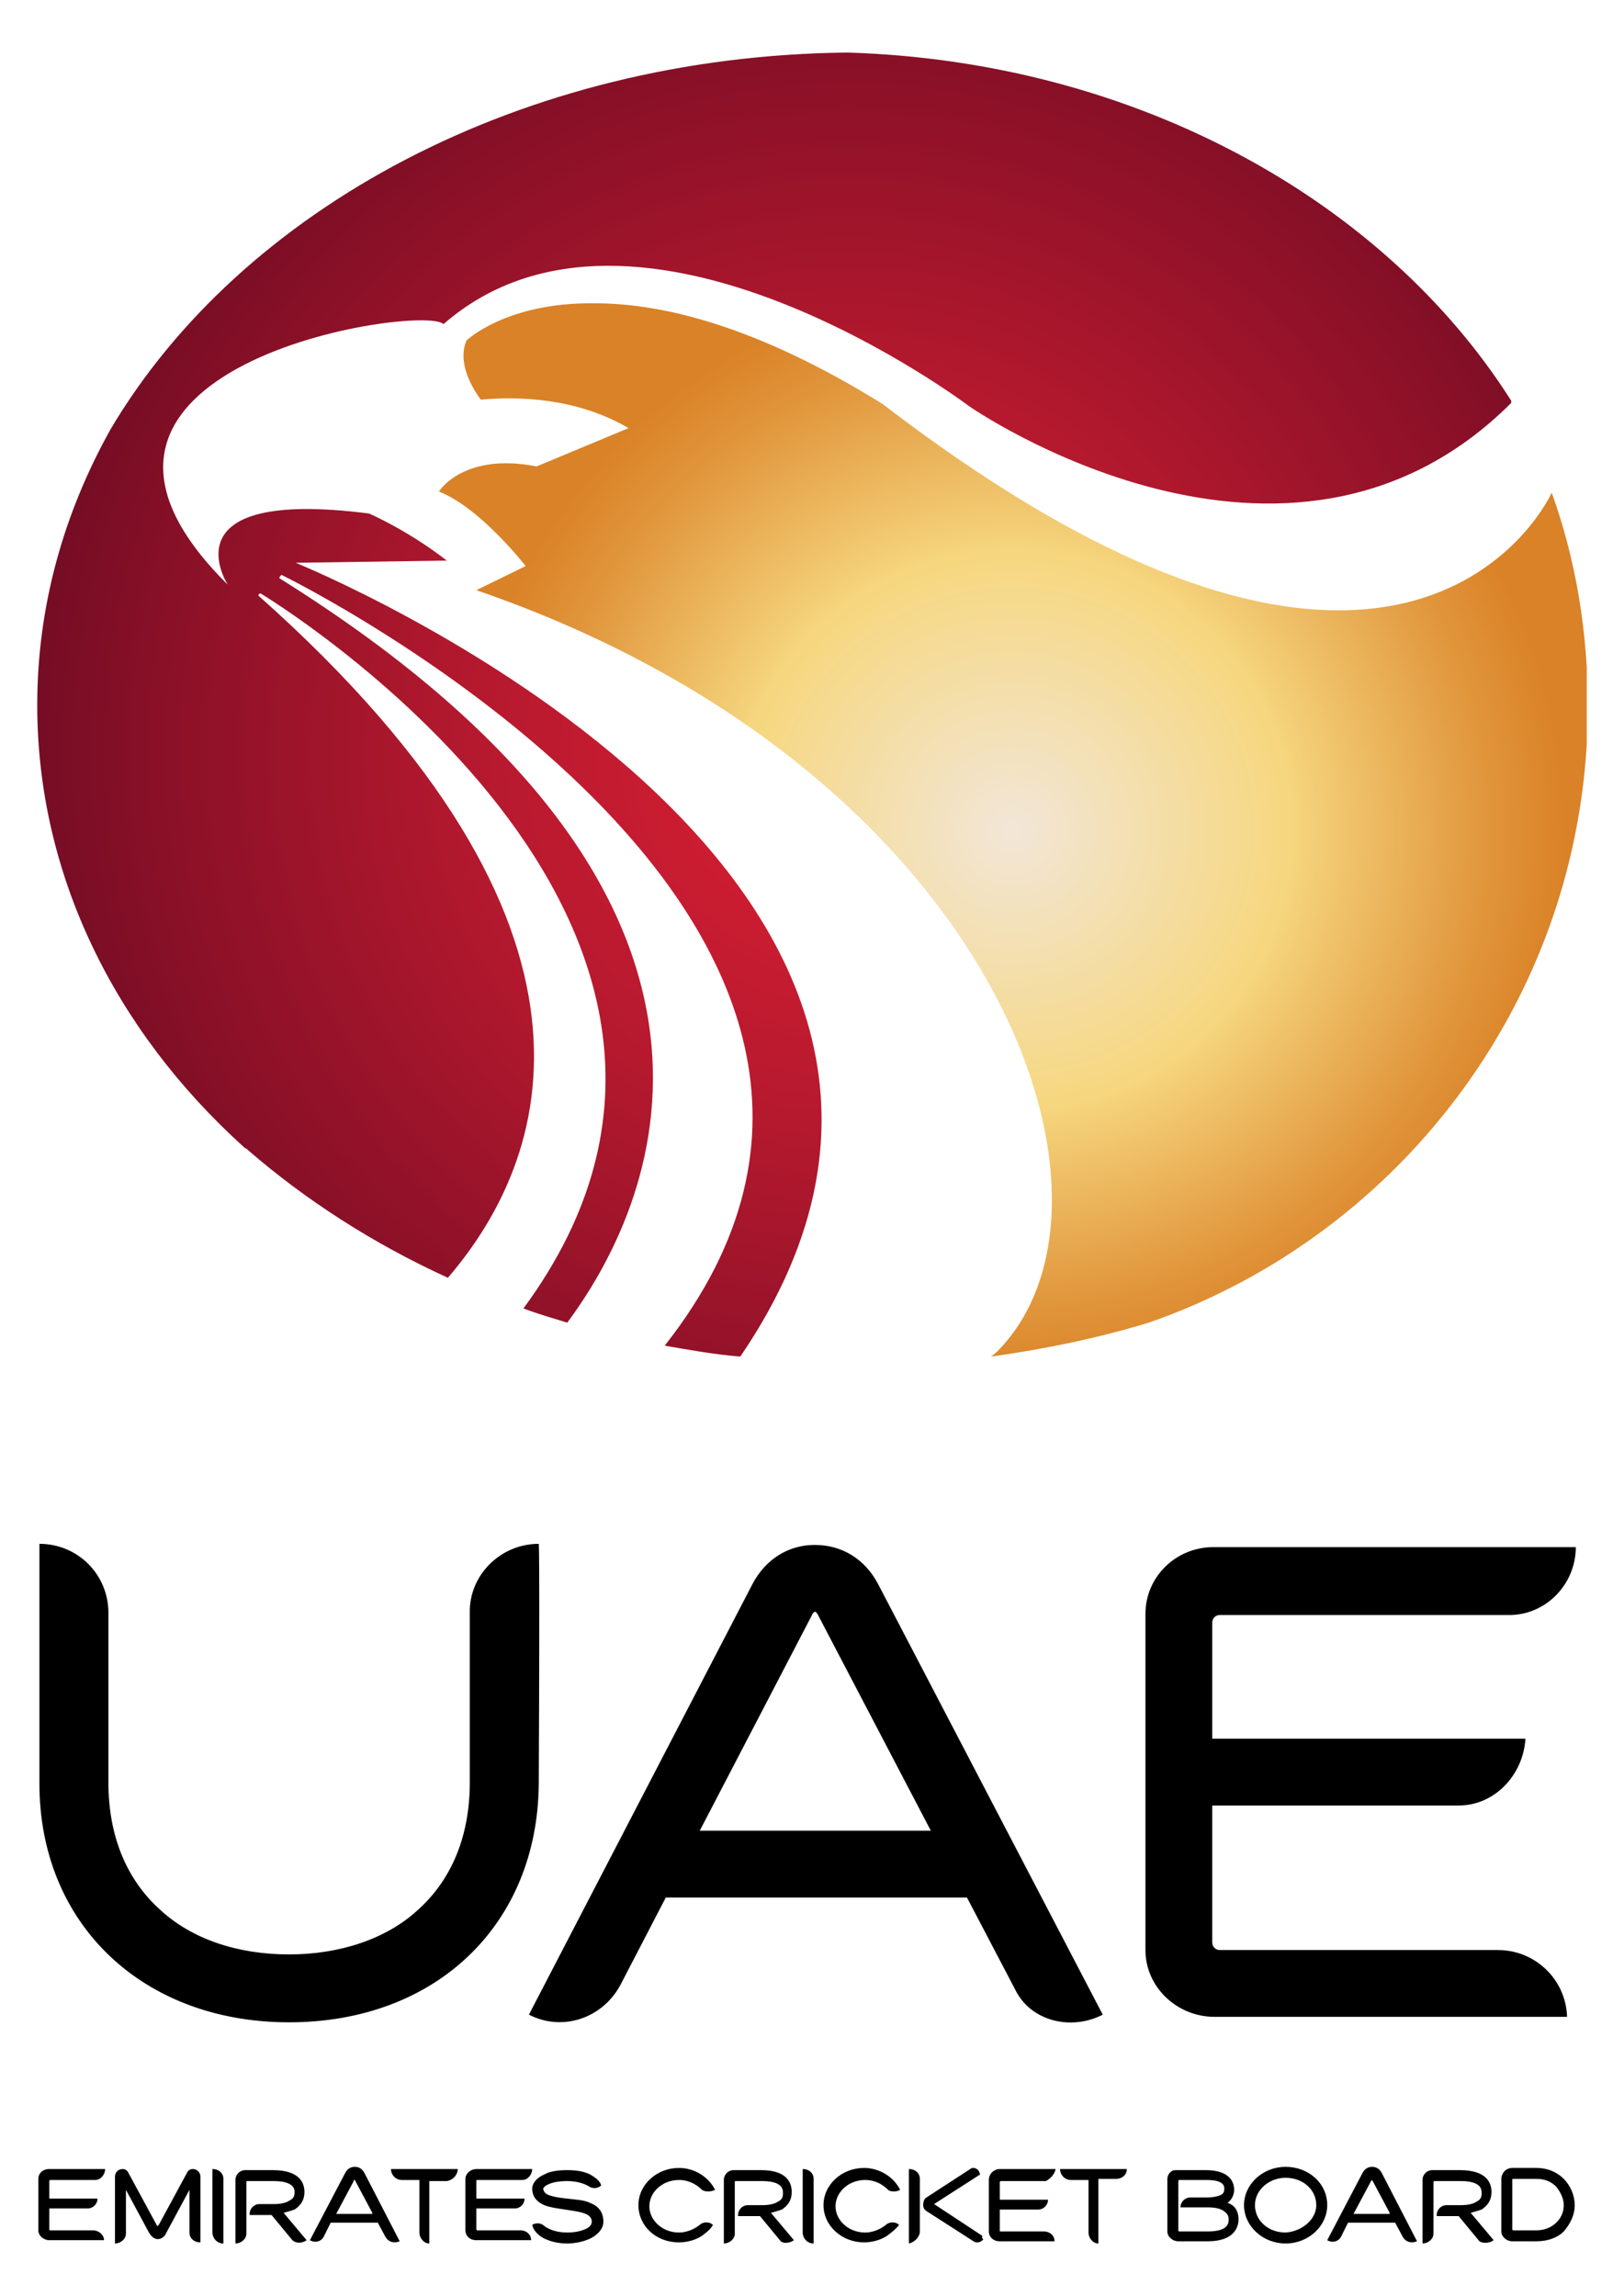
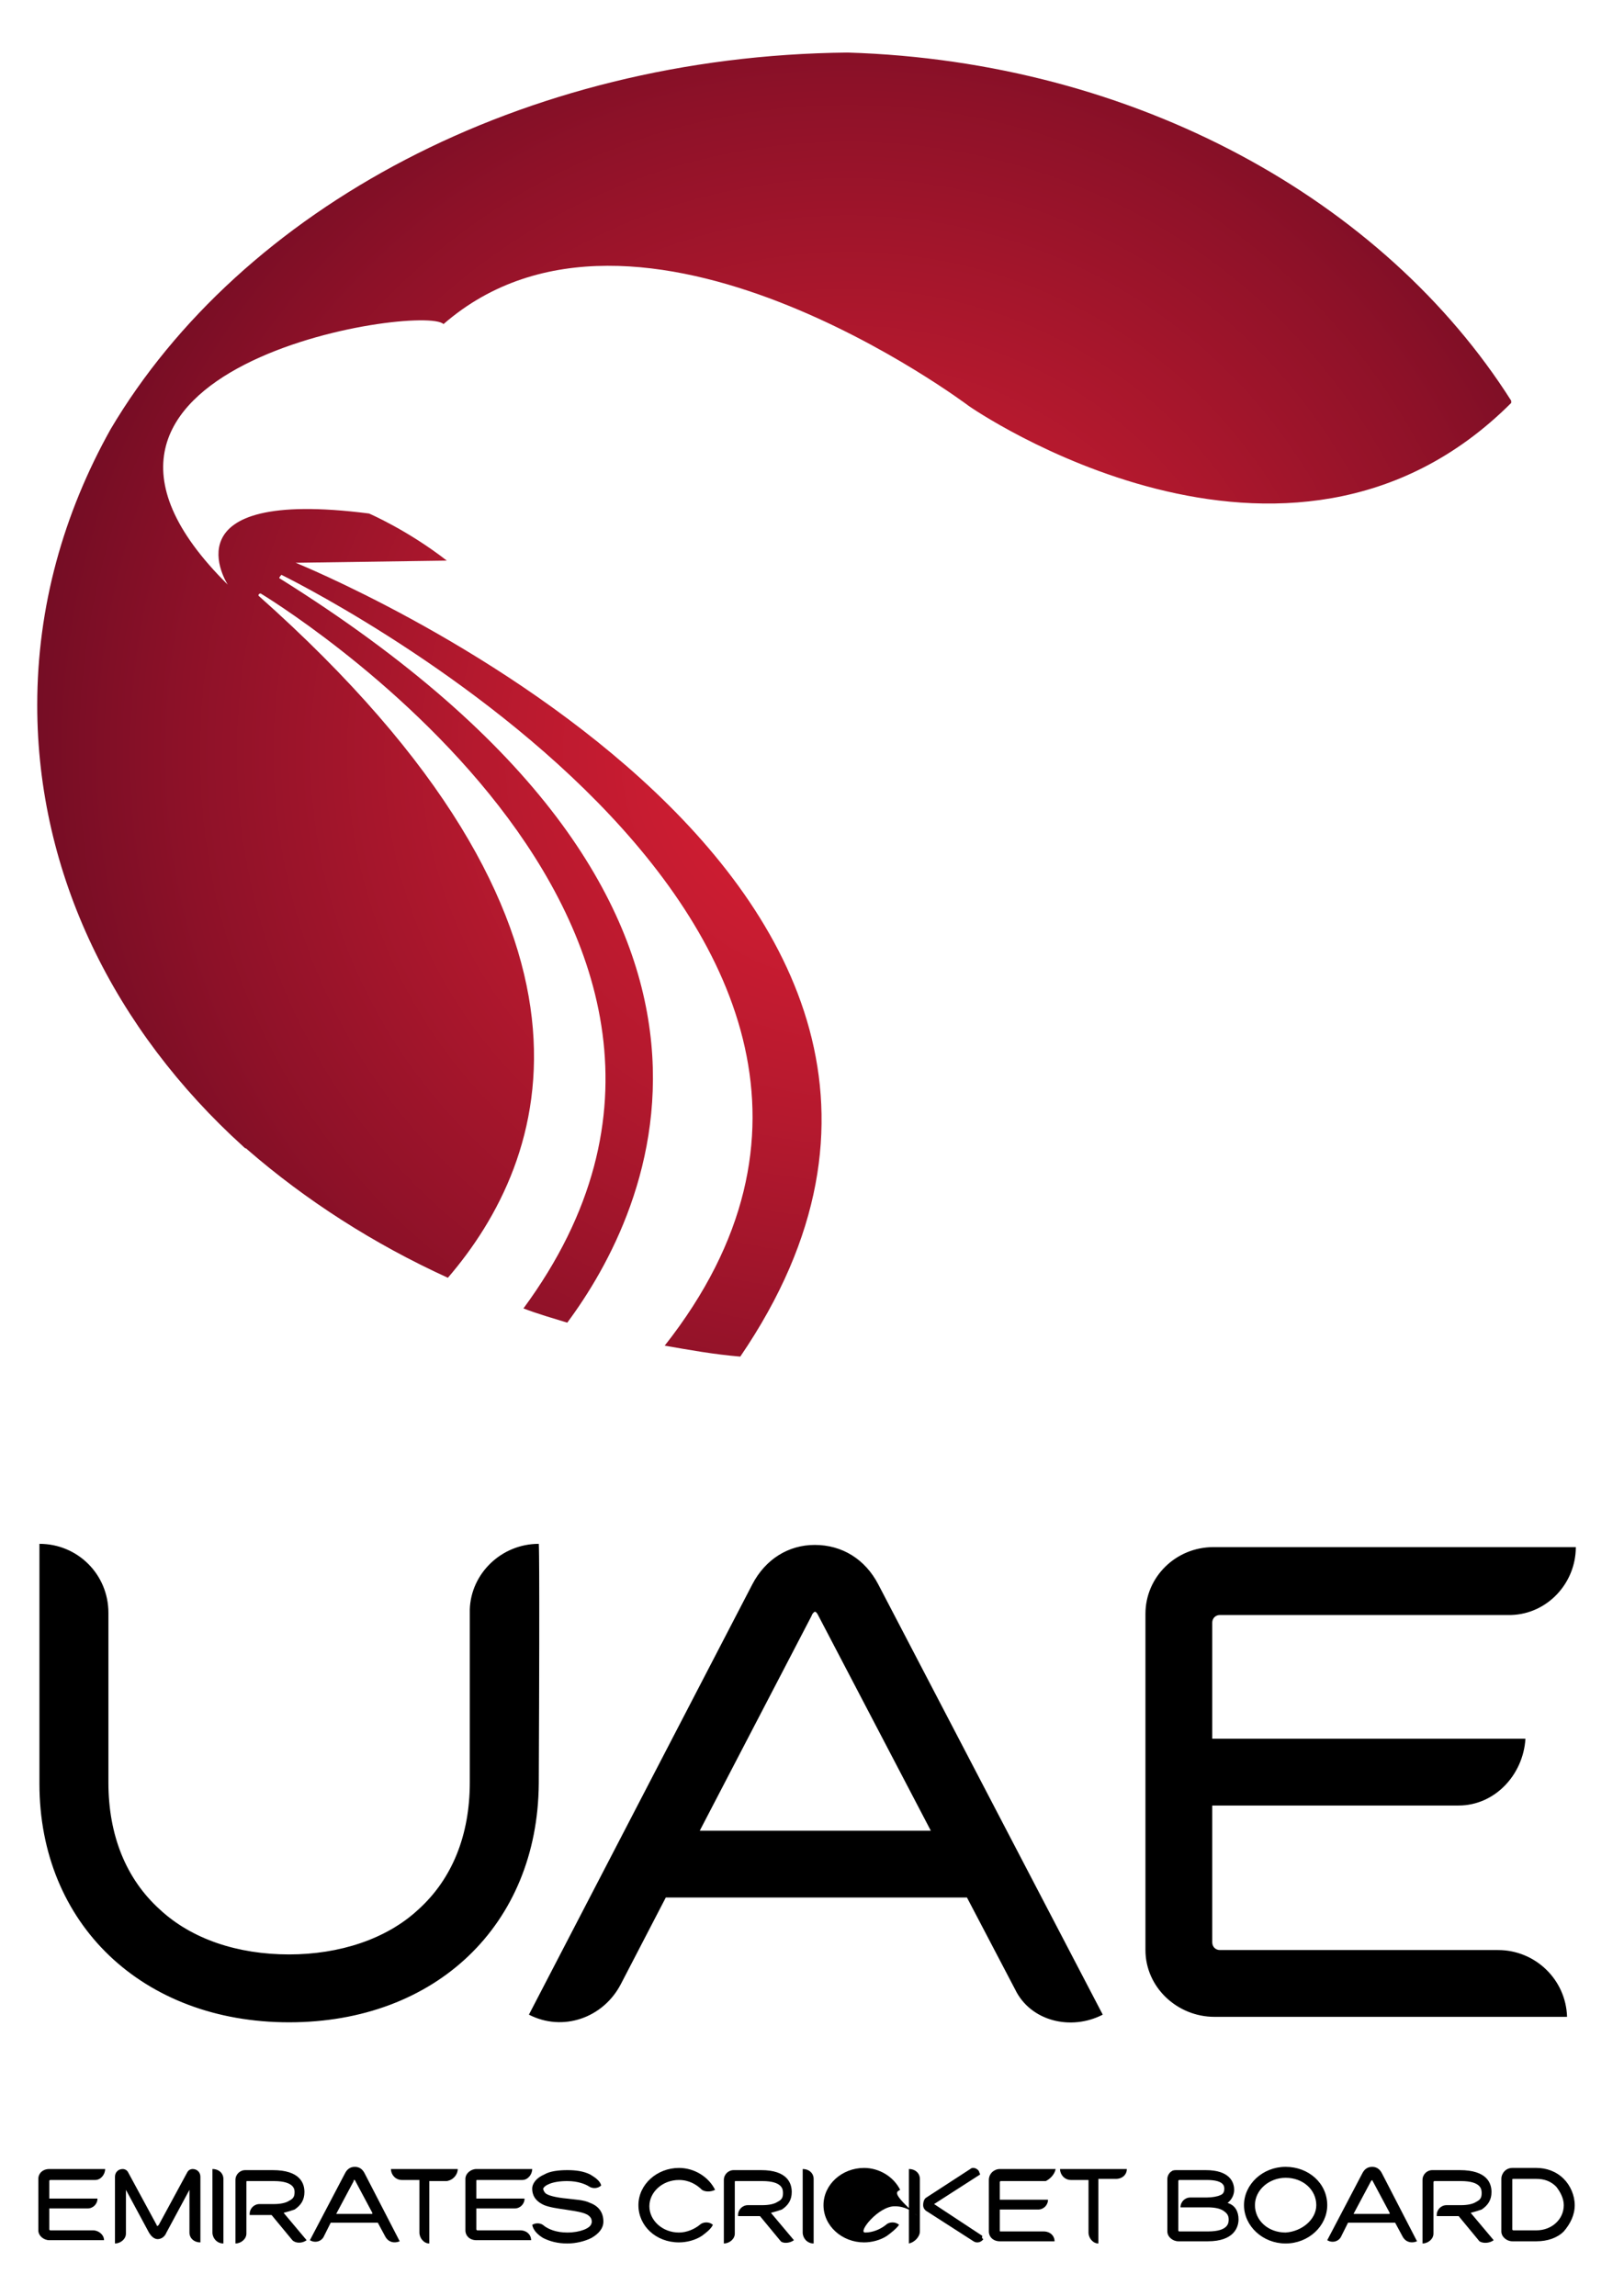
<svg xmlns="http://www.w3.org/2000/svg" xmlns:xlink="http://www.w3.org/1999/xlink" version="1.1" id="Layer_1" height="209.7" width="148.3" viewBox="0 0 148.3 209.7" enable-background="new 0 0 148.3 209.7" xml:space="preserve">
  <g>
    <g>
-       <path d="M143.9,141.3h-33.1c-3.4,0-6.2,2.7-6.2,6.1v30.7c0,3.4,2.9,6.1,6.3,6.1h32.2c-0.1-3.4-2.9-6.1-6.3-6.1h-25.4    c-0.4,0-0.7-0.3-0.7-0.7v-12.5h22.5c3.3,0,5.9-2.8,6.1-6.1h-28.6v-10.6c0-0.4,0.3-0.7,0.7-0.7H138    C141.3,147.4,143.9,144.6,143.9,141.3 M85,167.2H63.9l10.2-19.6c0.1-0.3,0.3-0.4,0.3-0.4c0.1,0,0.2,0.1,0.3,0.3L85,167.2z     M100.7,184l-20.5-39.3c-1.2-2.3-3.3-3.6-5.8-3.6c-2.4,0-4.5,1.3-5.7,3.6L48.3,184c3.1,1.6,6.8,0.3,8.4-2.8l4.1-7.9h27.5l4.4,8.4    C94.1,184.6,97.8,185.5,100.7,184 M49.2,141c0,0,0.1,0,0,21.9c-0.1,12.9-9.4,21.8-22.8,21.8c-13.4,0-22.8-9-22.8-21.8V141    c3.5,0,6.3,2.8,6.3,6.3v15.5c0,4.8,1.6,8.8,4.7,11.6c2.9,2.7,7.1,4.1,11.8,4.1c4.6,0,8.9-1.4,11.8-4.1c3.1-2.8,4.7-6.8,4.7-11.6    V147C43,143.7,45.8,141,49.2,141 M142.8,201.4c0-0.6-0.3-1.2-0.7-1.7c-0.5-0.5-1.1-0.7-1.8-0.7c0,0,0,0-2.1,0    c-0.1,0-0.1,0-0.1,0.1v4.5c0,0.1,0.1,0.1,0.1,0.1h2.1C141.7,203.7,142.8,202.7,142.8,201.4 M143.8,201.4c0,0.9-0.4,1.7-1,2.4    c-0.6,0.6-1.5,0.9-2.5,0.9h-2.2c-0.5,0-1-0.4-1-0.9V199c0-0.5,0.4-1,1-1h2.2c0.9,0,1.8,0.3,2.5,1    C143.4,199.6,143.8,200.5,143.8,201.4 M136.4,204.6l-2.1-2.5c0.4-0.1,0.7-0.2,1-0.3c0.6-0.4,0.9-0.9,0.9-1.6c0-0.8-0.4-2-2.9-2    h-2.5c-0.5,0-0.9,0.4-0.9,0.9v5.8c0.5,0,1-0.4,1-0.9v-4.7c0-0.1,0.1-0.1,0.1-0.1h2.4c1.9,0,1.9,0.8,1.9,1.1c0,0.4-0.1,0.6-0.5,0.8    c-0.3,0.2-0.8,0.3-1.4,0.3h-1.3c-0.5,0-0.9,0.4-0.9,0.9v0.1h2l1.9,2.3C135.4,204.9,136,204.9,136.4,204.6 M126.9,202.1l-1.6-3    c0,0,0,0,0,0c0,0,0,0-0.1,0.1l-1.6,3H126.9z M129.4,204.7c-0.5,0.2-1,0.1-1.3-0.4l-0.7-1.3h-4.3l-0.6,1.2    c-0.2,0.5-0.8,0.7-1.3,0.4l3.2-6.1c0.2-0.4,0.5-0.6,0.9-0.6c0.4,0,0.7,0.2,0.9,0.6L129.4,204.7z M120.2,201.4    c0-1.4-1.2-2.5-2.8-2.5c-1.5,0-2.8,1.1-2.8,2.5c0,1.4,1.2,2.5,2.8,2.5C118.9,203.8,120.2,202.7,120.2,201.4 M121.2,201.4    c0,1.9-1.7,3.5-3.8,3.5c-2.1,0-3.8-1.6-3.8-3.5c0-1.9,1.7-3.5,3.8-3.5C119.5,197.9,121.2,199.4,121.2,201.4 M112.2,202.7    c0-0.4-0.2-0.6-0.5-0.8c-0.3-0.2-0.8-0.3-1.4-0.3h-2.5c0-0.5,0.4-0.9,0.9-0.9h1.5c0.5,0,1-0.1,1.2-0.2c0.3-0.1,0.4-0.3,0.4-0.6    c0-0.2,0-0.8-1.6-0.8h-2.5c-0.1,0-0.1,0.1-0.1,0.1v4.5c0,0.1,0.1,0.1,0.1,0.1h2.6C112.2,203.8,112.2,203,112.2,202.7 M113.1,202.7    c0,0.7-0.4,2-2.8,2h-2.7c-0.5,0-1-0.4-1-0.9V199c0-0.3,0.2-0.6,0.4-0.7l0,0c0.1-0.1,0.3-0.1,0.5-0.1h2.6c2.2,0,2.6,1.1,2.6,1.8    c0,0.3-0.1,0.8-0.6,1.2l0,0C112.8,201.4,113.1,202,113.1,202.7 M102.9,198.1h-6.1c0,0.5,0.4,1,1,1h1.6v4.8c0,0.5,0.4,1,0.9,1h0    V199h1.6C102.5,199,102.9,198.6,102.9,198.1 M96.4,198.1h-5.1c-0.5,0-1,0.4-1,1v4.7c0,0.5,0.4,0.9,1,0.9h5c0-0.5-0.4-0.9-1-0.9    h-3.9c-0.1,0-0.1,0-0.1-0.1v-1.9h3.5c0.5,0,0.9-0.4,0.9-0.9h-4.4v-1.6c0-0.1,0.1-0.1,0.1-0.1h4.1C95.9,199,96.3,198.6,96.4,198.1     M89.7,204.2l-4.4-2.9l4.2-2.7c0-0.1-0.1-0.2-0.1-0.3c-0.2-0.3-0.6-0.4-0.8-0.2l-4,2.6c-0.2,0.1-0.3,0.4-0.3,0.7    c0,0.3,0.2,0.5,0.4,0.6l4.2,2.7c0.3,0.2,0.7,0.1,0.9-0.2C89.6,204.4,89.7,204.3,89.7,204.2 M84,203.8V199c0-0.5-0.4-0.9-1-0.9v6.8    C83.5,204.8,84,204.3,84,203.8 M82.2,200c-0.6-1.2-1.9-2-3.3-2c-2,0-3.7,1.5-3.7,3.4c0,1.9,1.7,3.4,3.7,3.4c0.7,0,1.5-0.2,2.1-0.6    c0.4-0.3,0.8-0.6,1.1-1c-0.3-0.3-0.9-0.3-1.2,0c-0.5,0.4-1.2,0.7-1.9,0.7c-1.5,0-2.7-1.1-2.7-2.4s1.2-2.4,2.7-2.4    c0.9,0,1.6,0.4,2.1,0.9C81.3,200.2,81.9,200.2,82.2,200 M74.3,199c0-0.5-0.4-0.9-1-0.9v5.8c0,0.5,0.4,1,1,1V199z M72.5,204.6    l-2.1-2.5c0.4-0.1,0.7-0.2,1-0.3c0.6-0.4,0.9-0.9,0.9-1.6c0-0.8-0.4-2-2.8-2H67c-0.5,0-0.9,0.4-0.9,0.9v5.8c0.5,0,1-0.4,1-0.9    v-4.7c0-0.1,0-0.1,0.1-0.1h2.4c1.9,0,1.9,0.8,1.9,1.1c0,0.4-0.1,0.6-0.5,0.8c-0.3,0.2-0.8,0.3-1.4,0.3h-1.3    c-0.5,0-0.9,0.4-0.9,0.9v0.1h2l1.9,2.3C71.5,204.9,72.1,204.9,72.5,204.6 M65.3,200c-0.6-1.2-1.9-2-3.3-2c-2,0-3.7,1.5-3.7,3.4    c0,1.9,1.6,3.4,3.7,3.4c0.7,0,1.5-0.2,2.1-0.6c0.4-0.3,0.8-0.6,1-1c-0.3-0.3-0.9-0.3-1.2,0c-0.5,0.4-1.2,0.7-1.9,0.7    c-1.5,0-2.7-1.1-2.7-2.4s1.2-2.4,2.7-2.4c0.9,0,1.6,0.4,2.1,0.9C64.4,200.2,64.9,200.2,65.3,200 M55.1,202.9    c0-0.8-0.4-1.4-1.2-1.7c-0.6-0.3-1.4-0.3-2.1-0.4c-1.1-0.1-1.8-0.3-2-0.5l0,0c-0.1-0.1-0.2-0.3-0.2-0.4c0.1-0.3,0.8-0.7,2.2-0.7    c1,0,1.7,0.3,2,0.5c0.3,0.2,0.8,0.2,1.1-0.1c-0.1-0.4-0.5-0.7-1-1c-0.6-0.3-1.3-0.4-2.1-0.4c-0.8,0-1.6,0.1-2.1,0.4    c-0.7,0.3-1.1,0.8-1.1,1.3c0,0.5,0.2,1.1,1.1,1.5c0.5,0.2,1.2,0.3,1.9,0.4c1.3,0.2,2,0.3,2.3,0.7c0.1,0.1,0.2,0.4,0.1,0.6l0,0    c-0.1,0.4-1,0.8-2.2,0.8c-1,0-1.7-0.3-2.1-0.6c-0.3-0.3-0.8-0.3-1.1-0.1c0.1,0.5,0.5,0.9,1,1.2c0.6,0.3,1.3,0.5,2.2,0.5    c0.8,0,1.6-0.2,2.2-0.5C54.7,204,55.1,203.5,55.1,202.9 M48.6,198.1h-5.1c-0.5,0-1,0.4-1,0.9v4.7c0,0.5,0.4,0.9,1,0.9h5    c0-0.5-0.4-0.9-1-0.9h-3.9c-0.1,0-0.1-0.1-0.1-0.1v-1.9h3.5c0.5,0,0.9-0.4,0.9-0.9h-4.4v-1.6c0-0.1,0-0.1,0.1-0.1h4.1    C48.2,199.1,48.6,198.6,48.6,198.1 M41.8,198.1h-6.1c0,0.5,0.4,1,1,1h1.6v4.8c0,0.5,0.4,1,0.9,1h0v-5.7h1.6    C41.4,199.1,41.8,198.6,41.8,198.1 M34,202.1l-1.6-3c0,0,0,0-0.1,0c0,0,0,0,0,0.1l-1.6,3H34z M36.5,204.7c-0.5,0.2-1,0.1-1.3-0.4    l-0.7-1.3h-4.3l-0.6,1.2c-0.2,0.5-0.8,0.7-1.3,0.4l3.2-6.1c0.2-0.4,0.5-0.6,0.9-0.6c0.4,0,0.7,0.2,0.9,0.6L36.5,204.7z M28,204.6    l-2.1-2.5c0.4-0.1,0.7-0.2,1-0.3c0.6-0.4,0.9-0.9,0.9-1.6c0-0.8-0.4-2-2.9-2h-2.5c-0.5,0-0.9,0.4-0.9,0.9v5.8c0.5,0,1-0.4,1-0.9    v-4.7c0-0.1,0-0.1,0.1-0.1H25c1.9,0,1.9,0.8,1.9,1c0,0.4-0.1,0.6-0.5,0.8c-0.3,0.2-0.8,0.3-1.4,0.3h-1.3c-0.5,0-0.9,0.4-0.9,0.9    v0.1h2l1.9,2.3C27,204.9,27.6,204.9,28,204.6 M20.4,199c0-0.5-0.4-0.9-1-0.9v5.8c0,0.5,0.4,1,1,1V199z M18.3,198.8    c0-0.4-0.3-0.7-0.7-0.7c-0.2,0-0.4,0.1-0.5,0.3l-2.6,4.8c0,0-0.1,0.1-0.1,0.1c0,0-0.1,0-0.1-0.1l-2.6-4.8    c-0.1-0.2-0.3-0.3-0.5-0.3c-0.4,0-0.7,0.3-0.7,0.7v6.1c0.5,0,1-0.4,1-0.9V200l2.1,3.9c0.3,0.5,0.6,0.6,0.8,0.6    c0.2,0,0.6-0.1,0.8-0.6l2.1-3.9v3.9c0,0.5,0.4,0.9,1,0.9V198.8z M8.7,199.1H4.6c-0.1,0-0.1,0.1-0.1,0.1v1.6h4.4    c0,0.5-0.4,0.9-0.9,0.9H4.5v1.9c0,0.1,0.1,0.1,0.1,0.1h3.9c0.5,0,1,0.4,1,0.9h-5c-0.5,0-1-0.4-1-0.9v-4.7c0-0.5,0.4-0.9,1-0.9h5.1    C9.6,198.6,9.2,199.1,8.7,199.1" />
+       <path d="M143.9,141.3h-33.1c-3.4,0-6.2,2.7-6.2,6.1v30.7c0,3.4,2.9,6.1,6.3,6.1h32.2c-0.1-3.4-2.9-6.1-6.3-6.1h-25.4    c-0.4,0-0.7-0.3-0.7-0.7v-12.5h22.5c3.3,0,5.9-2.8,6.1-6.1h-28.6v-10.6c0-0.4,0.3-0.7,0.7-0.7H138    C141.3,147.4,143.9,144.6,143.9,141.3 M85,167.2H63.9l10.2-19.6c0.1-0.3,0.3-0.4,0.3-0.4c0.1,0,0.2,0.1,0.3,0.3L85,167.2z     M100.7,184l-20.5-39.3c-1.2-2.3-3.3-3.6-5.8-3.6c-2.4,0-4.5,1.3-5.7,3.6L48.3,184c3.1,1.6,6.8,0.3,8.4-2.8l4.1-7.9h27.5l4.4,8.4    C94.1,184.6,97.8,185.5,100.7,184 M49.2,141c0,0,0.1,0,0,21.9c-0.1,12.9-9.4,21.8-22.8,21.8c-13.4,0-22.8-9-22.8-21.8V141    c3.5,0,6.3,2.8,6.3,6.3v15.5c0,4.8,1.6,8.8,4.7,11.6c2.9,2.7,7.1,4.1,11.8,4.1c4.6,0,8.9-1.4,11.8-4.1c3.1-2.8,4.7-6.8,4.7-11.6    V147C43,143.7,45.8,141,49.2,141 M142.8,201.4c0-0.6-0.3-1.2-0.7-1.7c-0.5-0.5-1.1-0.7-1.8-0.7c0,0,0,0-2.1,0    c-0.1,0-0.1,0-0.1,0.1v4.5c0,0.1,0.1,0.1,0.1,0.1h2.1C141.7,203.7,142.8,202.7,142.8,201.4 M143.8,201.4c0,0.9-0.4,1.7-1,2.4    c-0.6,0.6-1.5,0.9-2.5,0.9h-2.2c-0.5,0-1-0.4-1-0.9V199c0-0.5,0.4-1,1-1h2.2c0.9,0,1.8,0.3,2.5,1    C143.4,199.6,143.8,200.5,143.8,201.4 M136.4,204.6l-2.1-2.5c0.4-0.1,0.7-0.2,1-0.3c0.6-0.4,0.9-0.9,0.9-1.6c0-0.8-0.4-2-2.9-2    h-2.5c-0.5,0-0.9,0.4-0.9,0.9v5.8c0.5,0,1-0.4,1-0.9v-4.7c0-0.1,0.1-0.1,0.1-0.1h2.4c1.9,0,1.9,0.8,1.9,1.1c0,0.4-0.1,0.6-0.5,0.8    c-0.3,0.2-0.8,0.3-1.4,0.3h-1.3c-0.5,0-0.9,0.4-0.9,0.9v0.1h2l1.9,2.3C135.4,204.9,136,204.9,136.4,204.6 M126.9,202.1l-1.6-3    c0,0,0,0,0,0c0,0,0,0-0.1,0.1l-1.6,3H126.9z M129.4,204.7c-0.5,0.2-1,0.1-1.3-0.4l-0.7-1.3h-4.3l-0.6,1.2    c-0.2,0.5-0.8,0.7-1.3,0.4l3.2-6.1c0.2-0.4,0.5-0.6,0.9-0.6c0.4,0,0.7,0.2,0.9,0.6L129.4,204.7z M120.2,201.4    c0-1.4-1.2-2.5-2.8-2.5c-1.5,0-2.8,1.1-2.8,2.5c0,1.4,1.2,2.5,2.8,2.5C118.9,203.8,120.2,202.7,120.2,201.4 M121.2,201.4    c0,1.9-1.7,3.5-3.8,3.5c-2.1,0-3.8-1.6-3.8-3.5c0-1.9,1.7-3.5,3.8-3.5C119.5,197.9,121.2,199.4,121.2,201.4 M112.2,202.7    c0-0.4-0.2-0.6-0.5-0.8c-0.3-0.2-0.8-0.3-1.4-0.3h-2.5c0-0.5,0.4-0.9,0.9-0.9h1.5c0.5,0,1-0.1,1.2-0.2c0.3-0.1,0.4-0.3,0.4-0.6    c0-0.2,0-0.8-1.6-0.8h-2.5c-0.1,0-0.1,0.1-0.1,0.1v4.5c0,0.1,0.1,0.1,0.1,0.1h2.6C112.2,203.8,112.2,203,112.2,202.7 M113.1,202.7    c0,0.7-0.4,2-2.8,2h-2.7c-0.5,0-1-0.4-1-0.9V199c0-0.3,0.2-0.6,0.4-0.7l0,0c0.1-0.1,0.3-0.1,0.5-0.1h2.6c2.2,0,2.6,1.1,2.6,1.8    c0,0.3-0.1,0.8-0.6,1.2l0,0C112.8,201.4,113.1,202,113.1,202.7 M102.9,198.1h-6.1c0,0.5,0.4,1,1,1h1.6v4.8c0,0.5,0.4,1,0.9,1h0    V199h1.6C102.5,199,102.9,198.6,102.9,198.1 M96.4,198.1h-5.1c-0.5,0-1,0.4-1,1v4.7c0,0.5,0.4,0.9,1,0.9h5c0-0.5-0.4-0.9-1-0.9    h-3.9c-0.1,0-0.1,0-0.1-0.1v-1.9h3.5c0.5,0,0.9-0.4,0.9-0.9h-4.4v-1.6c0-0.1,0.1-0.1,0.1-0.1h4.1C95.9,199,96.3,198.6,96.4,198.1     M89.7,204.2l-4.4-2.9l4.2-2.7c0-0.1-0.1-0.2-0.1-0.3c-0.2-0.3-0.6-0.4-0.8-0.2l-4,2.6c-0.2,0.1-0.3,0.4-0.3,0.7    c0,0.3,0.2,0.5,0.4,0.6l4.2,2.7c0.3,0.2,0.7,0.1,0.9-0.2C89.6,204.4,89.7,204.3,89.7,204.2 M84,203.8V199c0-0.5-0.4-0.9-1-0.9v6.8    C83.5,204.8,84,204.3,84,203.8 M82.2,200c-0.6-1.2-1.9-2-3.3-2c-2,0-3.7,1.5-3.7,3.4c0,1.9,1.7,3.4,3.7,3.4c0.7,0,1.5-0.2,2.1-0.6    c0.4-0.3,0.8-0.6,1.1-1c-0.3-0.3-0.9-0.3-1.2,0c-0.5,0.4-1.2,0.7-1.9,0.7s1.2-2.4,2.7-2.4    c0.9,0,1.6,0.4,2.1,0.9C81.3,200.2,81.9,200.2,82.2,200 M74.3,199c0-0.5-0.4-0.9-1-0.9v5.8c0,0.5,0.4,1,1,1V199z M72.5,204.6    l-2.1-2.5c0.4-0.1,0.7-0.2,1-0.3c0.6-0.4,0.9-0.9,0.9-1.6c0-0.8-0.4-2-2.8-2H67c-0.5,0-0.9,0.4-0.9,0.9v5.8c0.5,0,1-0.4,1-0.9    v-4.7c0-0.1,0-0.1,0.1-0.1h2.4c1.9,0,1.9,0.8,1.9,1.1c0,0.4-0.1,0.6-0.5,0.8c-0.3,0.2-0.8,0.3-1.4,0.3h-1.3    c-0.5,0-0.9,0.4-0.9,0.9v0.1h2l1.9,2.3C71.5,204.9,72.1,204.9,72.5,204.6 M65.3,200c-0.6-1.2-1.9-2-3.3-2c-2,0-3.7,1.5-3.7,3.4    c0,1.9,1.6,3.4,3.7,3.4c0.7,0,1.5-0.2,2.1-0.6c0.4-0.3,0.8-0.6,1-1c-0.3-0.3-0.9-0.3-1.2,0c-0.5,0.4-1.2,0.7-1.9,0.7    c-1.5,0-2.7-1.1-2.7-2.4s1.2-2.4,2.7-2.4c0.9,0,1.6,0.4,2.1,0.9C64.4,200.2,64.9,200.2,65.3,200 M55.1,202.9    c0-0.8-0.4-1.4-1.2-1.7c-0.6-0.3-1.4-0.3-2.1-0.4c-1.1-0.1-1.8-0.3-2-0.5l0,0c-0.1-0.1-0.2-0.3-0.2-0.4c0.1-0.3,0.8-0.7,2.2-0.7    c1,0,1.7,0.3,2,0.5c0.3,0.2,0.8,0.2,1.1-0.1c-0.1-0.4-0.5-0.7-1-1c-0.6-0.3-1.3-0.4-2.1-0.4c-0.8,0-1.6,0.1-2.1,0.4    c-0.7,0.3-1.1,0.8-1.1,1.3c0,0.5,0.2,1.1,1.1,1.5c0.5,0.2,1.2,0.3,1.9,0.4c1.3,0.2,2,0.3,2.3,0.7c0.1,0.1,0.2,0.4,0.1,0.6l0,0    c-0.1,0.4-1,0.8-2.2,0.8c-1,0-1.7-0.3-2.1-0.6c-0.3-0.3-0.8-0.3-1.1-0.1c0.1,0.5,0.5,0.9,1,1.2c0.6,0.3,1.3,0.5,2.2,0.5    c0.8,0,1.6-0.2,2.2-0.5C54.7,204,55.1,203.5,55.1,202.9 M48.6,198.1h-5.1c-0.5,0-1,0.4-1,0.9v4.7c0,0.5,0.4,0.9,1,0.9h5    c0-0.5-0.4-0.9-1-0.9h-3.9c-0.1,0-0.1-0.1-0.1-0.1v-1.9h3.5c0.5,0,0.9-0.4,0.9-0.9h-4.4v-1.6c0-0.1,0-0.1,0.1-0.1h4.1    C48.2,199.1,48.6,198.6,48.6,198.1 M41.8,198.1h-6.1c0,0.5,0.4,1,1,1h1.6v4.8c0,0.5,0.4,1,0.9,1h0v-5.7h1.6    C41.4,199.1,41.8,198.6,41.8,198.1 M34,202.1l-1.6-3c0,0,0,0-0.1,0c0,0,0,0,0,0.1l-1.6,3H34z M36.5,204.7c-0.5,0.2-1,0.1-1.3-0.4    l-0.7-1.3h-4.3l-0.6,1.2c-0.2,0.5-0.8,0.7-1.3,0.4l3.2-6.1c0.2-0.4,0.5-0.6,0.9-0.6c0.4,0,0.7,0.2,0.9,0.6L36.5,204.7z M28,204.6    l-2.1-2.5c0.4-0.1,0.7-0.2,1-0.3c0.6-0.4,0.9-0.9,0.9-1.6c0-0.8-0.4-2-2.9-2h-2.5c-0.5,0-0.9,0.4-0.9,0.9v5.8c0.5,0,1-0.4,1-0.9    v-4.7c0-0.1,0-0.1,0.1-0.1H25c1.9,0,1.9,0.8,1.9,1c0,0.4-0.1,0.6-0.5,0.8c-0.3,0.2-0.8,0.3-1.4,0.3h-1.3c-0.5,0-0.9,0.4-0.9,0.9    v0.1h2l1.9,2.3C27,204.9,27.6,204.9,28,204.6 M20.4,199c0-0.5-0.4-0.9-1-0.9v5.8c0,0.5,0.4,1,1,1V199z M18.3,198.8    c0-0.4-0.3-0.7-0.7-0.7c-0.2,0-0.4,0.1-0.5,0.3l-2.6,4.8c0,0-0.1,0.1-0.1,0.1c0,0-0.1,0-0.1-0.1l-2.6-4.8    c-0.1-0.2-0.3-0.3-0.5-0.3c-0.4,0-0.7,0.3-0.7,0.7v6.1c0.5,0,1-0.4,1-0.9V200l2.1,3.9c0.3,0.5,0.6,0.6,0.8,0.6    c0.2,0,0.6-0.1,0.8-0.6l2.1-3.9v3.9c0,0.5,0.4,0.9,1,0.9V198.8z M8.7,199.1H4.6c-0.1,0-0.1,0.1-0.1,0.1v1.6h4.4    c0,0.5-0.4,0.9-0.9,0.9H4.5v1.9c0,0.1,0.1,0.1,0.1,0.1h3.9c0.5,0,1,0.4,1,0.9h-5c-0.5,0-1-0.4-1-0.9v-4.7c0-0.5,0.4-0.9,1-0.9h5.1    C9.6,198.6,9.2,199.1,8.7,199.1" />
    </g>
    <g>
      <defs>
        <path id="SVGID_1_" d="M42.6,31.1c-0.7,1.6,0,3.6,1.3,5.4c3.4-0.3,8.7-0.2,13.5,2.6l-8.4,3.5c-6.6-1.3-8.9,2.2-8.9,2.3     c3.8,1.5,7.9,6.8,7.9,6.8l-4.5,2.2c47.6,16.4,61.2,55.9,47.5,69.6l-0.5,0.4h0c5-0.7,9.8-1.7,14.4-3.1     c23.3-8.1,40.1-30.3,40.1-56.3c0-6.8-1.1-13.4-3.3-19.5c0,0-12.9,28.9-61.1-8.1c-11.6-7.2-20.2-9.2-26.3-9.2     C46.2,27.6,42.6,31.1,42.6,31.1" />
      </defs>
      <clipPath id="SVGID_2_">
        <use xlink:href="#SVGID_1_" overflow="visible" />
      </clipPath>
      <radialGradient id="SVGID_3_" cx="-87.963" cy="408.255" r="1.854" gradientTransform="matrix(27.268 0 0 -27.268 2491.002 11208.048)" gradientUnits="userSpaceOnUse">
        <stop offset="0" style="stop-color:#F2E6D8" />
        <stop offset="0.502" style="stop-color:#F6D77F" />
        <stop offset="0.547" style="stop-color:#F3CE76" />
        <stop offset="0.853" style="stop-color:#E1973D" />
        <stop offset="1" style="stop-color:#DA8227" />
      </radialGradient>
-       <rect x="40" y="27.6" clip-path="url(#SVGID_2_)" fill="url(#SVGID_3_)" width="104.9" height="96.3" />
    </g>
    <g>
      <defs>
        <path id="SVGID_4_" d="M77.4,4.8C47.6,5.1,22,19.1,10.1,39.2c-4.3,7.7-6.7,16.2-6.7,25.2c0,15.5,7.1,29.7,18.8,40.3     c0.1,0.1,0.2,0.2,0.3,0.2c0,0,0.1,0.1,0.1,0.1c5.3,4.6,11.5,8.6,18.3,11.7c9.2-10.7,17-31.8-17.3-62.3c0-0.2,0.2-0.2,0.2-0.2     s50,30,24,65.3c1.3,0.5,2.7,0.9,4,1.3c7.5-10.1,21.4-38.2-26.3-68c0-0.1,0.2-0.3,0.2-0.3s65.3,31.9,35,70.4     c2.3,0.4,4.5,0.8,6.9,1h0C97.6,79.9,27,51.4,27,51.4l13.8-0.2c-3.6-2.8-7.1-4.3-7.1-4.3c-18.7-2.4-12.9,6.5-12.9,6.5     c-20.2-20,17.8-25.7,19.7-23.8c17.7-15.4,48,7.5,48,7.5s29,20.2,49.5-0.3l0-0.2C126.4,18.3,103.7,5.6,77.4,4.8z" />
      </defs>
      <clipPath id="SVGID_5_">
        <use xlink:href="#SVGID_4_" overflow="visible" />
      </clipPath>
      <radialGradient id="SVGID_6_" cx="-85.407" cy="405.566" r="1.854" gradientTransform="matrix(50.152 0 0 -50.152 4360.889 20408.613)" gradientUnits="userSpaceOnUse">
        <stop offset="0" style="stop-color:#D81F33" />
        <stop offset="0.139" style="stop-color:#CF1D32" />
        <stop offset="0.368" style="stop-color:#B5192E" />
        <stop offset="0.659" style="stop-color:#8D1128" />
        <stop offset="0.862" style="stop-color:#6C0B23" />
        <stop offset="1" style="stop-color:#6C0B23" />
      </radialGradient>
      <rect x="0.6" y="4.8" clip-path="url(#SVGID_5_)" fill="url(#SVGID_6_)" width="137.5" height="119.2" />
    </g>
  </g>
</svg>